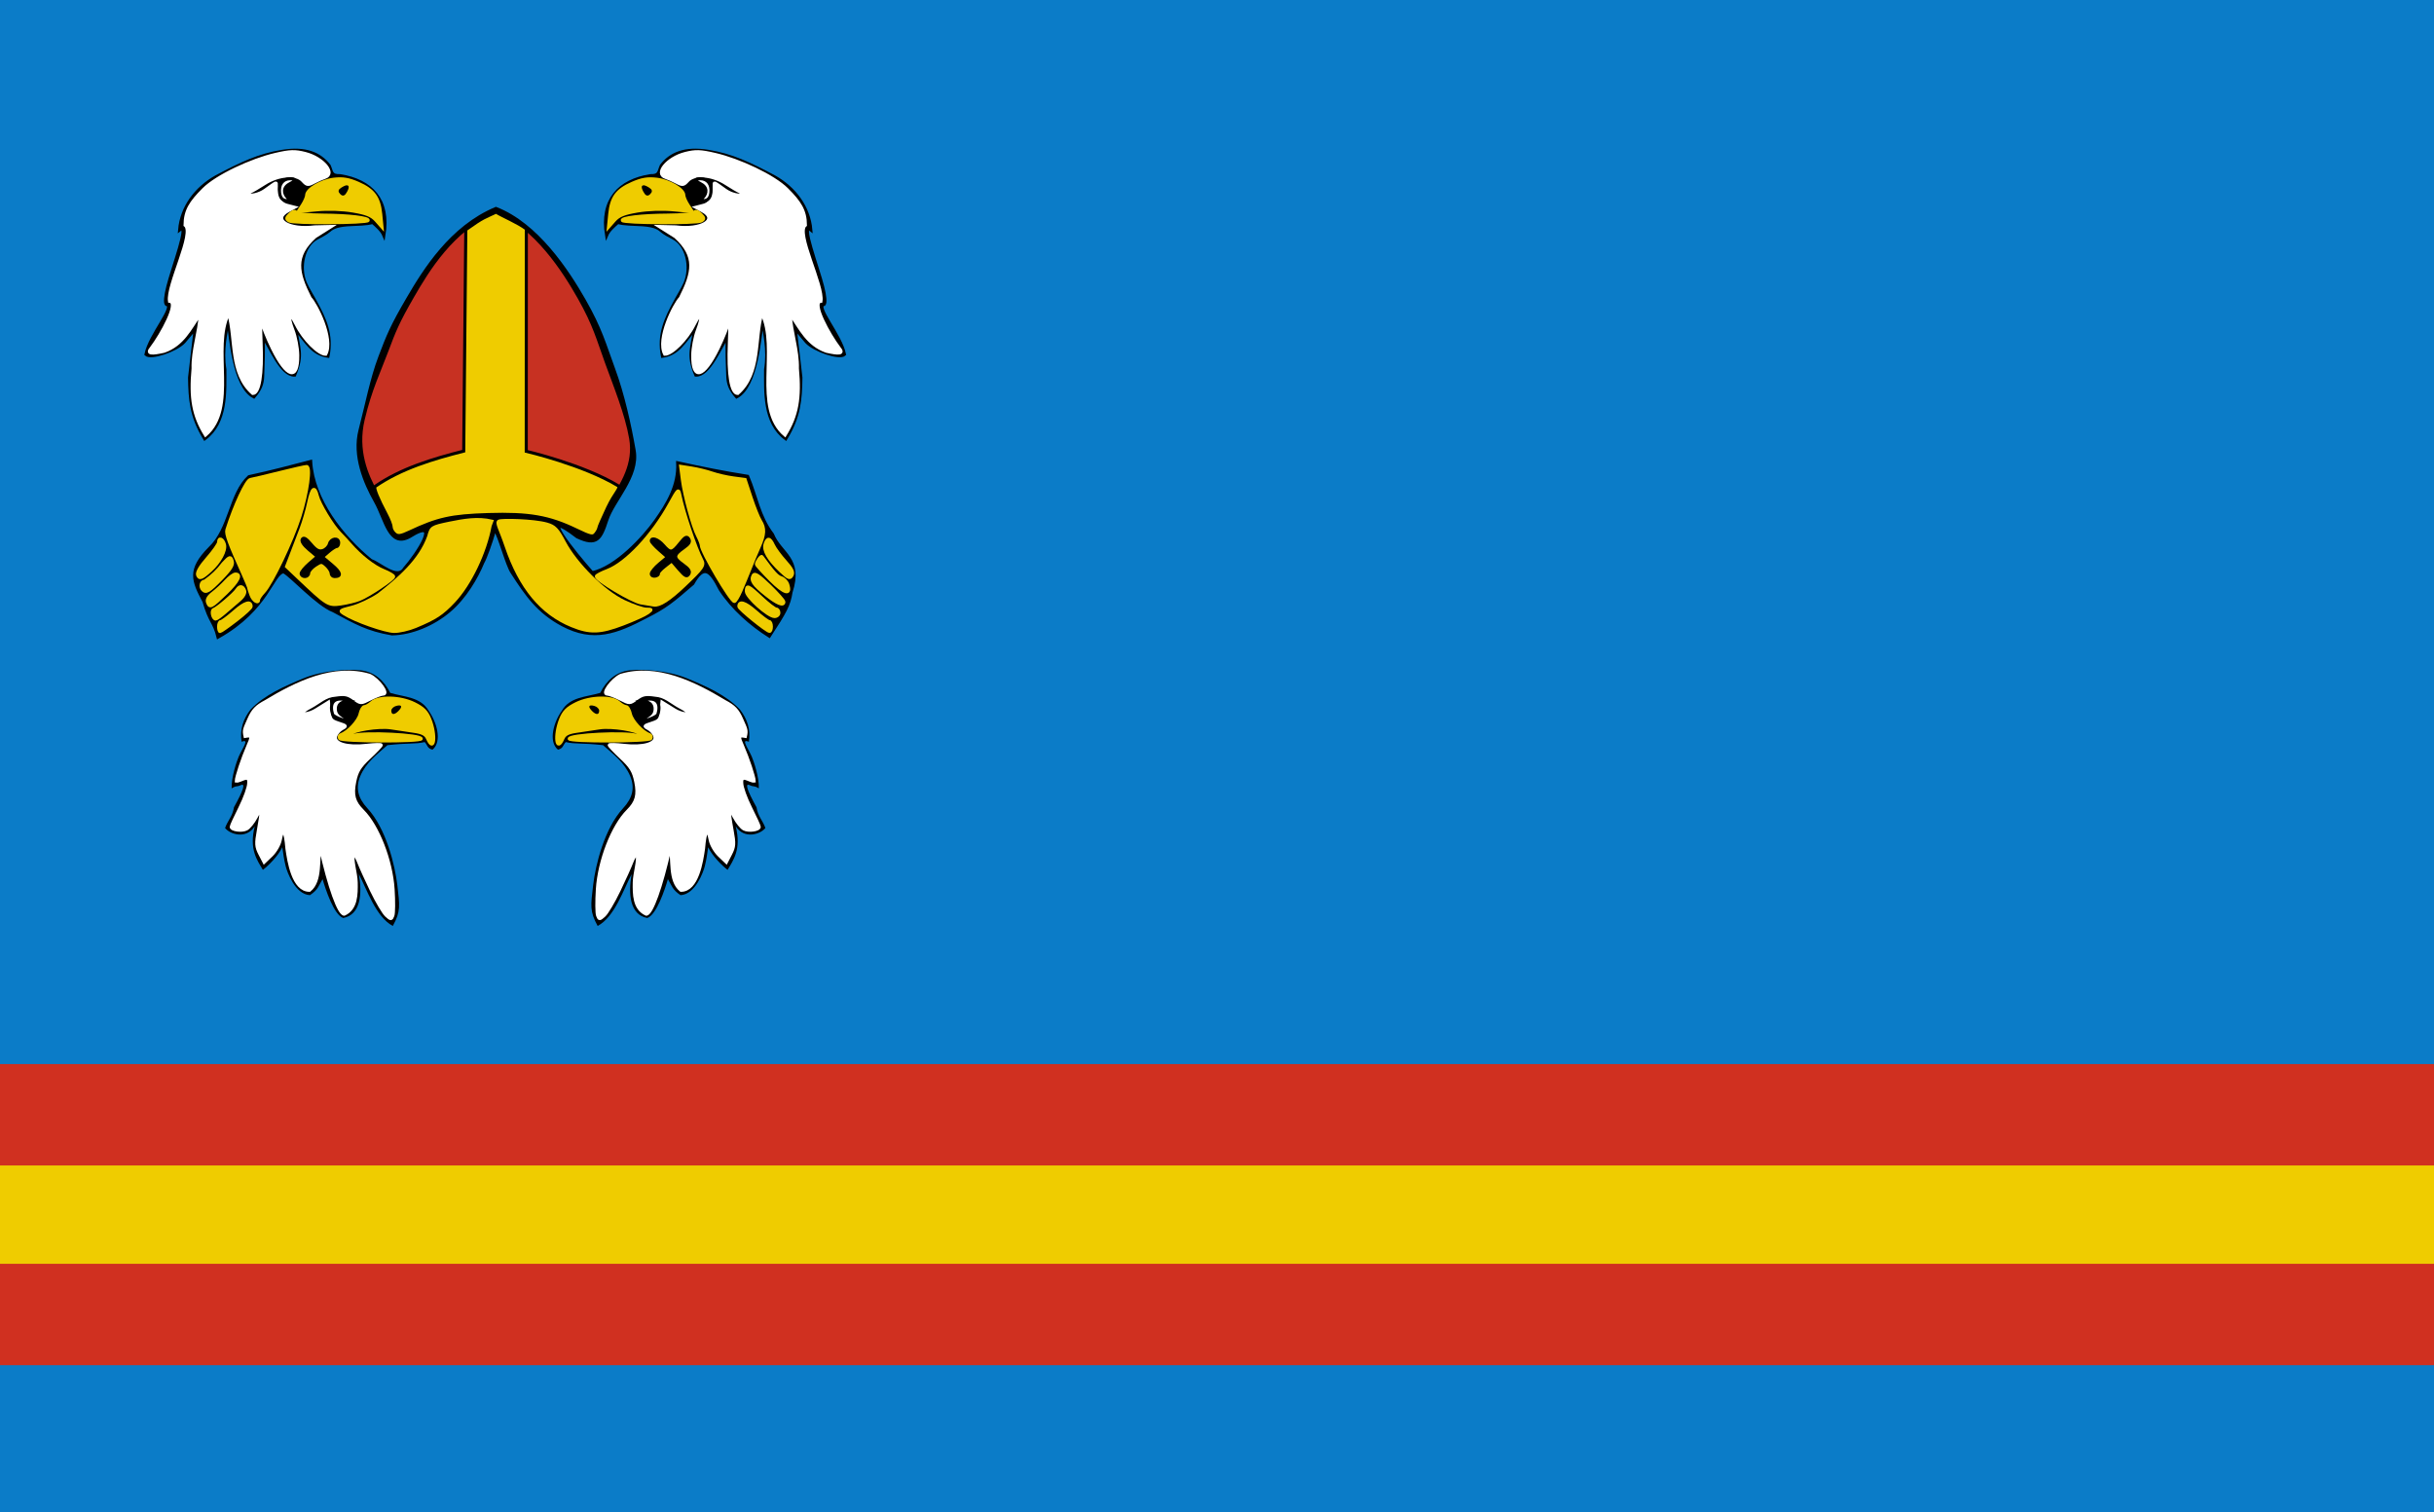
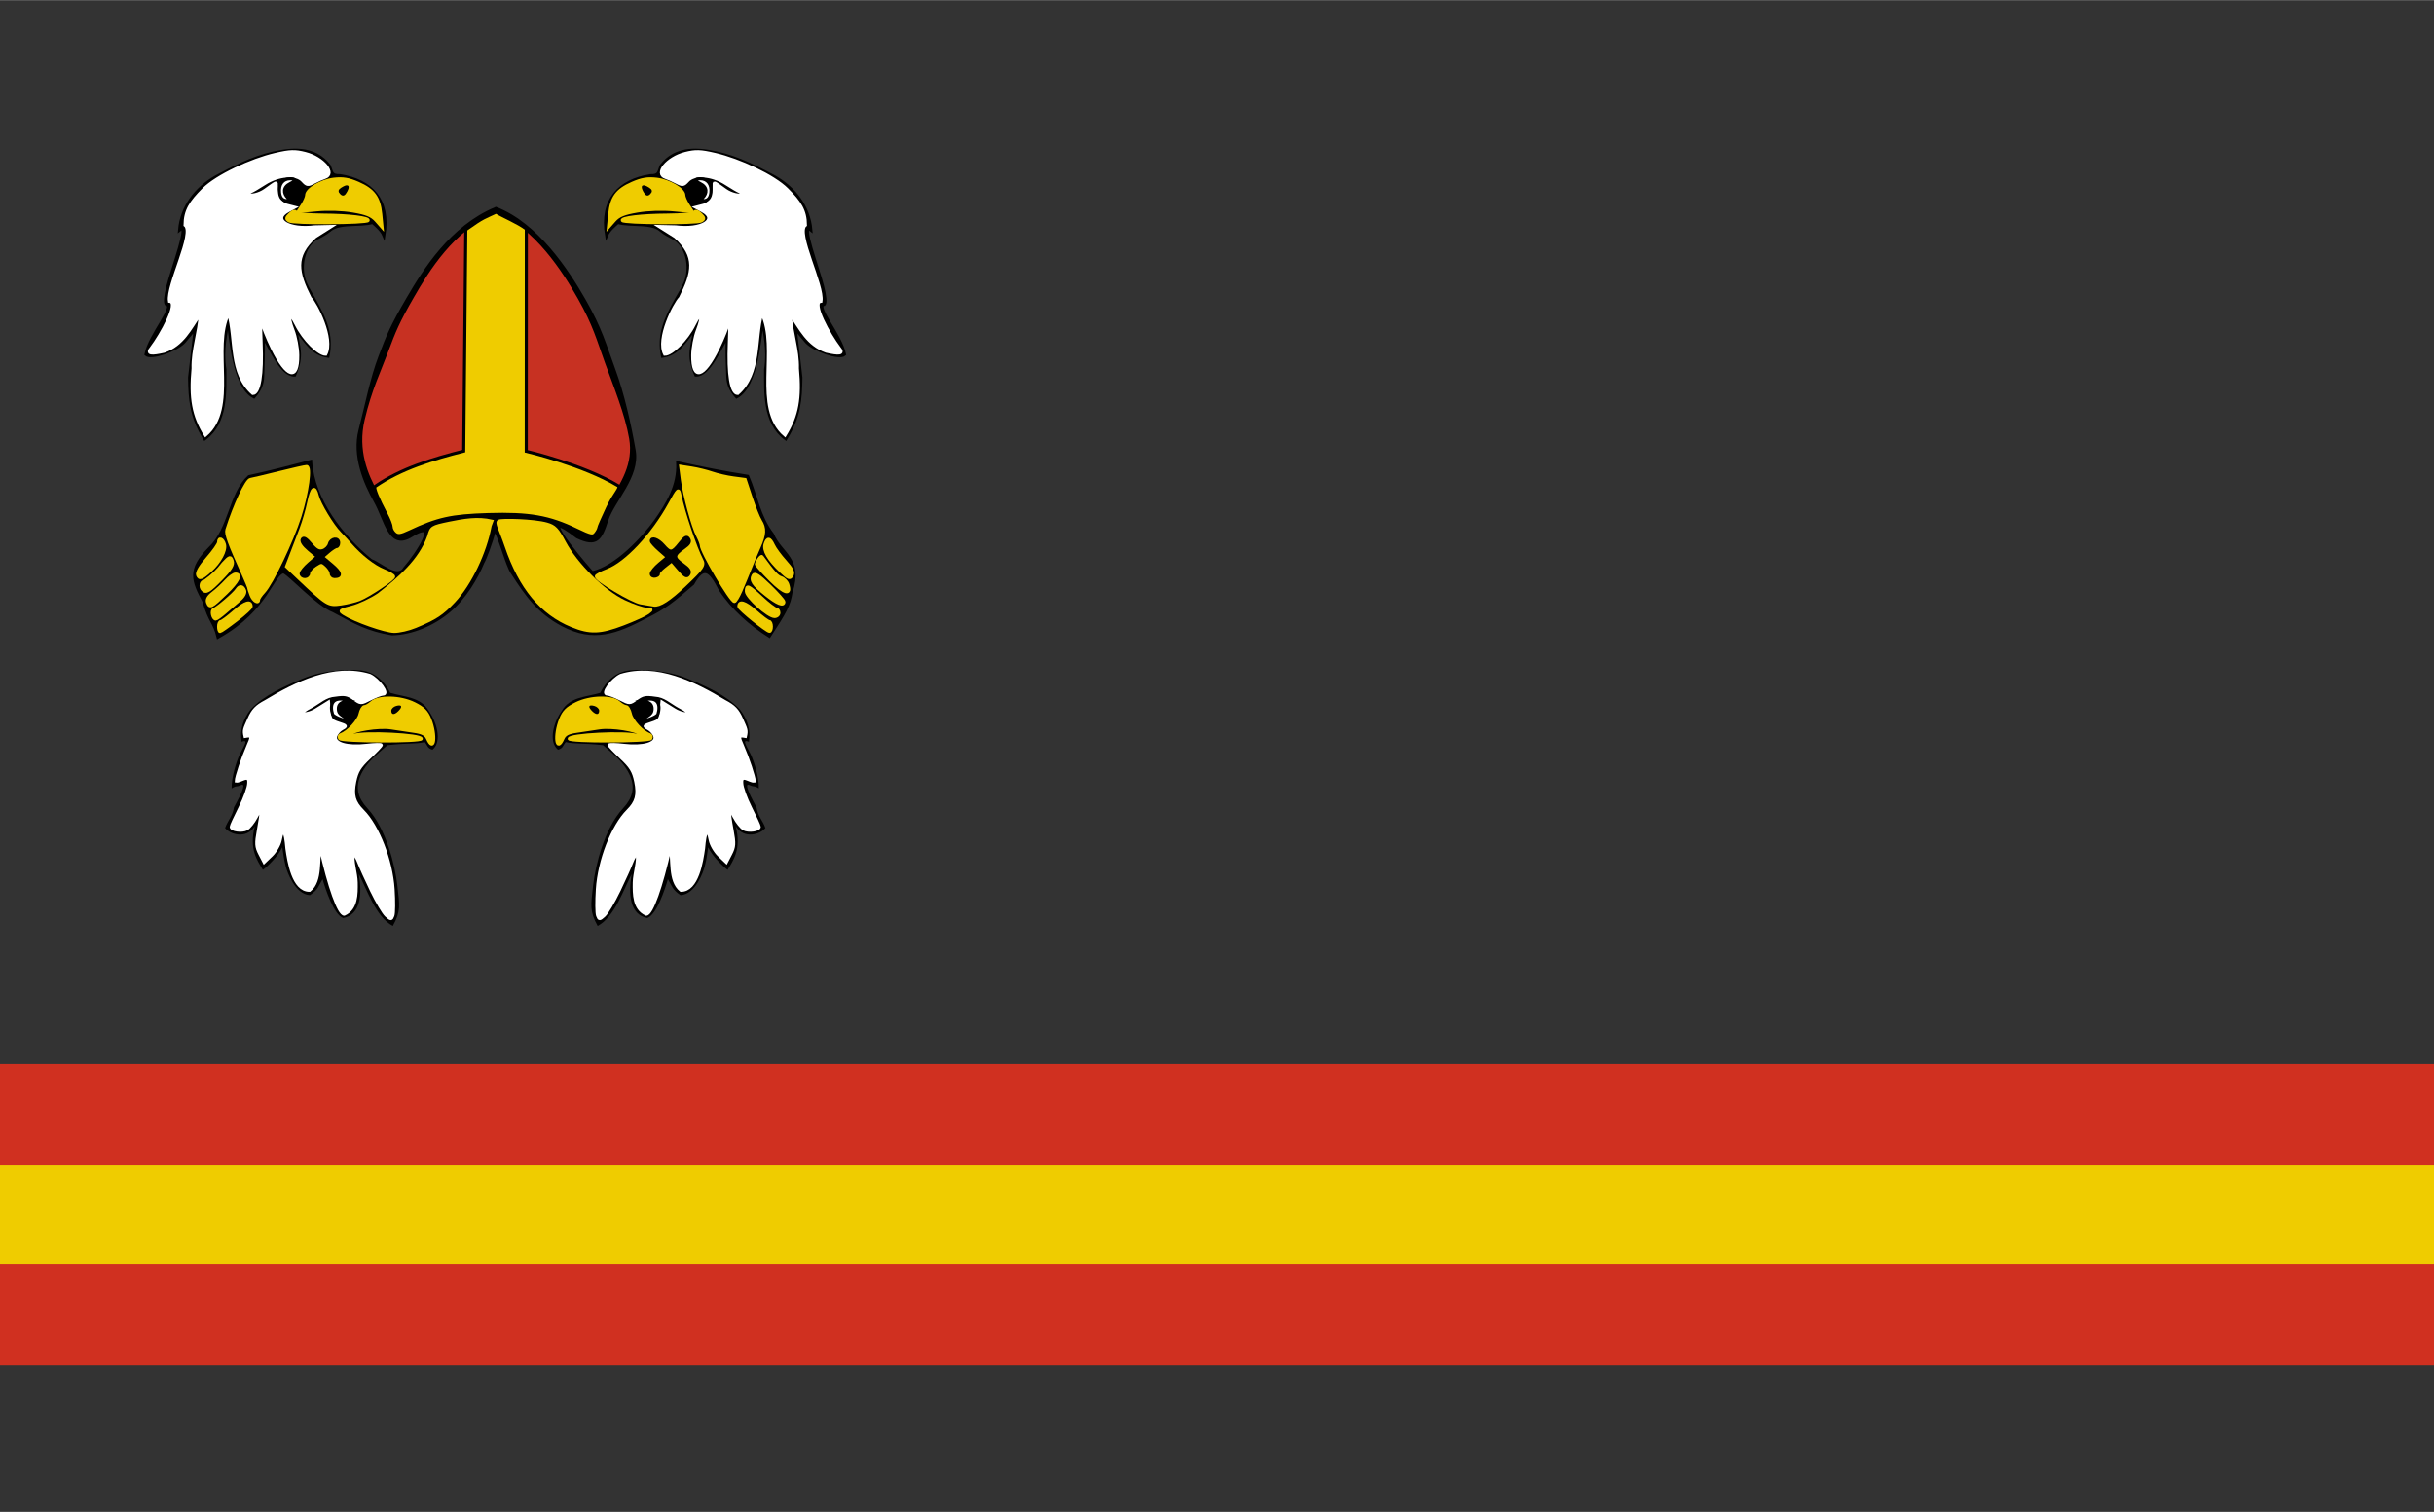
<svg xmlns="http://www.w3.org/2000/svg" width="792" height="492" viewBox="4.001 4 792.16 492" version="1.0" id="svg2">
  <rect x="4.001" y="4" width="792.16" height="492" fill="#333333" stroke="none" />
  <defs id="defs5" />
  <g transform="translate(0.162,213)" id="g2526" style="stroke:#000000;stroke-opacity:0">
-     <rect width="793" height="493" x="3.5" y="-209.5" id="rect2522" style="opacity:1;fill:#0b7cc8;fill-opacity:1;fill-rule:nonzero;stroke:#000000;stroke-width:7;stroke-linecap:round;stroke-linejoin:miter;stroke-miterlimit:4;stroke-dasharray:none;stroke-dashoffset:0;stroke-opacity:0" />
    <rect width="793" height="98" x="3.338" y="137.257" id="rect2524" style="opacity:1;fill:#d03020;fill-opacity:1;fill-rule:nonzero;stroke:#000000;stroke-width:7;stroke-linecap:round;stroke-linejoin:miter;stroke-miterlimit:4;stroke-dasharray:none;stroke-dashoffset:0;stroke-opacity:0" />
  </g>
  <g transform="matrix(0.814,0,0,0.814,317.296,18.45)" id="g3431">
    <g transform="translate(0.155,0)" id="g3387">
      <g id="g2571">
        <path d="M -147.894,336.138 C -146.947,328.047 -143.396,313.441 -135.914,305.344 C -132.034,301.178 -131.156,297.042 -133.075,292.482 C -135.345,287.098 -139.693,283.858 -143.92,280.127 C -152.711,279.133 -154.864,279.813 -158.833,278.884 C -160.107,280.282 -159.804,281.379 -161.952,281.929 C -166.01,278.537 -163.488,270.606 -160.413,266.361 C -157.201,260.792 -150.755,260.914 -145.047,259.216 C -142.619,254.347 -138.792,250.817 -133.277,250.198 C -128.168,249.625 -117.907,250.281 -110.433,253.368 C -102.96,256.456 -94.692,260.061 -89.173,265.901 C -86.287,269.685 -84.842,273.833 -85.617,278.766 C -88.975,277.425 -86.053,281.081 -84.472,284.706 C -83.715,286.441 -81.508,292.815 -81.635,297.404 C -83.792,296.089 -83.371,296.984 -85.314,296.099 C -87.257,295.214 -86.461,297.914 -82.571,304.954 C -82.061,308.505 -79.973,310.417 -79.024,313.247 C -80.96,315.742 -87.471,317.903 -90.887,312.54 C -88.551,321.795 -91.869,326.134 -94.133,329.984 C -96.211,328.396 -100.172,324.532 -101.897,320.932 C -102.447,324.377 -102.429,325.131 -103.244,328.505 C -103.791,330.771 -107.009,339.795 -112.957,340.088 C -116.289,337.829 -116.304,336.476 -118.005,333.691 C -119.167,337.713 -122.51,347.941 -126.25,349.227 C -133.192,347.895 -133.916,339.725 -132.498,331.695 C -135.695,337.618 -139.207,348.757 -146.085,352.401 C -149.319,346.529 -148.841,344.229 -147.894,336.138 z" id="path2564" style="fill:#000000;stroke:#000000;stroke-width:1.229;stroke-opacity:0" />
        <path d="M -137.6,338.316 C -135.449,333.855 -133.137,328.743 -132.461,326.956 C -131.786,325.168 -130.838,323.706 -130.355,323.706 C -129.568,326.05 -131.386,331.389 -131.443,335.015 C -131.512,339.722 -131.548,345.47 -126.655,347.706 C -124.53,347.706 -120.619,336.797 -117.153,321.206 C -115.82,325.227 -117.649,334.268 -112.78,338.143 C -106.212,338.162 -104.47,326.505 -103.755,321.491 C -103.139,314.14 -102.065,312.753 -101.075,318.03 C -100.732,319.859 -99.144,322.608 -97.546,324.139 L -94.64,326.923 L -92.924,323.604 C -91.439,320.733 -91.36,319.458 -92.342,314.13 C -93.902,305.665 -93.713,304.591 -91.424,308.925 C -90.344,310.97 -88.636,313.085 -87.63,313.623 C -85.765,314.622 -81.476,314.035 -81.476,312.782 C -81.476,312.402 -83.05,308.967 -84.973,305.148 C -86.896,301.33 -88.471,296.916 -88.473,295.341 C -88.838,291.29 -85.197,294.728 -83.491,294.479 C -83.509,292.891 -85.988,285.438 -88.161,280.434 C -89.669,276.962 -90.058,276.039 -87.009,276.608 C -86.439,274.046 -86.736,273.819 -88.558,269.664 C -90.112,266.124 -91.588,264.582 -95.263,262.664 C -107.465,255.273 -122.537,247.866 -136.869,252.222 C -140.415,253.904 -144.581,259.706 -142.244,259.706 C -141.504,259.706 -139.179,260.582 -137.077,261.654 C -133.266,263.597 -133.248,263.597 -130.45,261.528 C -128.148,259.826 -126.824,259.576 -123.083,260.137 C -119.113,260.367 -116.629,263.012 -113.311,264.79 C -111.095,265.92 -109.546,267.109 -109.869,267.431 C -110.191,267.754 -112.686,267.675 -115.412,265.98 L -120.368,262.899 L -120.672,266.03 C -120.947,269.805 -121.306,270.312 -124.418,271.318 C -127.656,272.365 -127.737,272.496 -125.793,273.536 C -124.656,274.145 -123.492,275.537 -123.206,276.631 C -122.452,279.514 -127.88,281.087 -135.522,280.2 C -138.797,279.82 -141.476,279.76 -141.476,280.067 C -141.476,280.374 -139.321,282.642 -136.686,285.106 C -132.791,288.749 -131.7,290.541 -130.851,294.687 C -129.75,300.061 -130.515,302.887 -134.018,306.391 C -140.106,312.478 -145.445,326.218 -146.19,337.713 C -146.504,342.558 -146.462,347.3 -146.097,348.25 C -145.472,349.88 -145.323,349.877 -143.472,348.202 C -142.393,347.226 -139.75,342.777 -137.6,338.316 z" id="path2562" style="fill:#ffffff;stroke:#ffffff;stroke-width:1.229" />
        <path d="M -159.963,277.456 C -159.226,275.775 -157.837,275.047 -154.476,274.579 C -152.001,274.235 -147.924,273.623 -145.415,273.219 C -140.501,272.429 -129.953,274.125 -128.868,275.88 C -128.454,276.55 -129.005,276.673 -130.417,276.225 C -134.884,274.807 -157.478,275.931 -157.475,277.571 C -157.474,278.798 -125.595,278.706 -124.835,277.477 C -124.443,276.843 -124.668,276.142 -125.336,275.919 C -128.161,274.977 -132.377,270.434 -132.982,267.679 C -133.341,266.043 -134.126,264.706 -134.727,264.706 C -135.327,264.706 -136.624,263.977 -137.607,263.087 C -140.422,260.54 -149.051,260.75 -154.636,263.501 C -158.233,265.273 -159.658,266.703 -160.886,269.771 C -163.471,276.231 -162.602,283.469 -159.963,277.456 z" id="path2560" style="fill:#efcc00;fill-opacity:1;stroke:#efcc00;stroke-width:1.229;stroke-opacity:1" />
        <path d="M -148.276,266.506 C -150.068,264.714 -149.729,263.827 -147.476,264.416 C -146.376,264.704 -145.476,265.561 -145.476,266.322 C -145.476,268.024 -146.679,268.103 -148.276,266.506 z" id="path2558" style="fill:#000000;fill-opacity:1;stroke:#000000;stroke-width:1.229;stroke-opacity:0" />
        <path d="M -121.992,267.754 C -120.912,264.351 -121.417,259.991 -128.801,262.328 C -127.042,262.737 -124.27,262.786 -124.31,265.614 C -124.349,268.442 -126.726,267.903 -128.127,270.639 C -125.837,270.065 -122.3,268.726 -121.992,267.754 z" id="path2556" style="fill:#ffffff;stroke:#000000;stroke-width:1.229" />
      </g>
      <g transform="matrix(-1,0,0,1,-374.065,0)" id="g3375">
        <path d="M -147.894,336.138 C -146.947,328.047 -143.396,313.441 -135.914,305.344 C -132.034,301.178 -131.156,297.042 -133.075,292.482 C -135.345,287.098 -139.693,283.858 -143.92,280.127 C -152.711,279.133 -154.864,279.813 -158.833,278.884 C -160.107,280.282 -159.804,281.379 -161.952,281.929 C -166.01,278.537 -163.488,270.606 -160.413,266.361 C -157.201,260.792 -150.755,260.914 -145.047,259.216 C -142.619,254.347 -138.792,250.817 -133.277,250.198 C -128.168,249.625 -117.907,250.281 -110.433,253.368 C -102.96,256.456 -94.692,260.061 -89.173,265.901 C -86.287,269.685 -84.842,273.833 -85.617,278.766 C -88.975,277.425 -86.053,281.081 -84.472,284.706 C -83.715,286.441 -81.508,292.815 -81.635,297.404 C -83.792,296.089 -83.371,296.984 -85.314,296.099 C -87.257,295.214 -86.461,297.914 -82.571,304.954 C -82.061,308.505 -79.973,310.417 -79.024,313.247 C -80.96,315.742 -87.471,317.903 -90.887,312.54 C -88.551,321.795 -91.869,326.134 -94.133,329.984 C -96.211,328.396 -100.172,324.532 -101.897,320.932 C -102.447,324.377 -102.429,325.131 -103.244,328.505 C -103.791,330.771 -107.009,339.795 -112.957,340.088 C -116.289,337.829 -116.304,336.476 -118.005,333.691 C -119.167,337.713 -122.51,347.941 -126.25,349.227 C -133.192,347.895 -133.916,339.725 -132.498,331.695 C -135.695,337.618 -139.207,348.757 -146.085,352.401 C -149.319,346.529 -148.841,344.229 -147.894,336.138 z" id="path3377" style="fill:#000000;stroke:#000000;stroke-width:1.229;stroke-opacity:0" />
        <path d="M -137.6,338.316 C -135.449,333.855 -133.137,328.743 -132.461,326.956 C -131.786,325.168 -130.838,323.706 -130.355,323.706 C -129.568,326.05 -131.386,331.389 -131.443,335.015 C -131.512,339.722 -131.548,345.47 -126.655,347.706 C -124.53,347.706 -120.619,336.797 -117.153,321.206 C -115.82,325.227 -117.649,334.268 -112.78,338.143 C -106.212,338.162 -104.47,326.505 -103.755,321.491 C -103.139,314.14 -102.065,312.753 -101.075,318.03 C -100.732,319.859 -99.144,322.608 -97.546,324.139 L -94.64,326.923 L -92.924,323.604 C -91.439,320.733 -91.36,319.458 -92.342,314.13 C -93.902,305.665 -93.713,304.591 -91.424,308.925 C -90.344,310.97 -88.636,313.085 -87.63,313.623 C -85.765,314.622 -81.476,314.035 -81.476,312.782 C -81.476,312.402 -83.05,308.967 -84.973,305.148 C -86.896,301.33 -88.471,296.916 -88.473,295.341 C -88.838,291.29 -85.197,294.728 -83.491,294.479 C -83.509,292.891 -85.988,285.438 -88.161,280.434 C -89.669,276.962 -90.058,276.039 -87.009,276.608 C -86.439,274.046 -86.736,273.819 -88.558,269.664 C -90.112,266.124 -91.588,264.582 -95.263,262.664 C -107.465,255.273 -122.537,247.866 -136.869,252.222 C -140.415,253.904 -144.581,259.706 -142.244,259.706 C -141.504,259.706 -139.179,260.582 -137.077,261.654 C -133.266,263.597 -133.248,263.597 -130.45,261.528 C -128.148,259.826 -126.824,259.576 -123.083,260.137 C -119.113,260.367 -116.629,263.012 -113.311,264.79 C -111.095,265.92 -109.546,267.109 -109.869,267.431 C -110.191,267.754 -112.686,267.675 -115.412,265.98 L -120.368,262.899 L -120.672,266.03 C -120.947,269.805 -121.306,270.312 -124.418,271.318 C -127.656,272.365 -127.737,272.496 -125.793,273.536 C -124.656,274.145 -123.492,275.537 -123.206,276.631 C -122.452,279.514 -127.88,281.087 -135.522,280.2 C -138.797,279.82 -141.476,279.76 -141.476,280.067 C -141.476,280.374 -139.321,282.642 -136.686,285.106 C -132.791,288.749 -131.7,290.541 -130.851,294.687 C -129.75,300.061 -130.515,302.887 -134.018,306.391 C -140.106,312.478 -145.445,326.218 -146.19,337.713 C -146.504,342.558 -146.462,347.3 -146.097,348.25 C -145.472,349.88 -145.323,349.877 -143.472,348.202 C -142.393,347.226 -139.75,342.777 -137.6,338.316 z" id="path3379" style="fill:#ffffff;stroke:#ffffff;stroke-width:1.229" />
        <path d="M -159.963,277.456 C -159.226,275.775 -157.837,275.047 -154.476,274.579 C -152.001,274.235 -147.924,273.623 -145.415,273.219 C -140.501,272.429 -129.953,274.125 -128.868,275.88 C -128.454,276.55 -129.005,276.673 -130.417,276.225 C -134.884,274.807 -157.478,275.931 -157.475,277.571 C -157.474,278.798 -125.595,278.706 -124.835,277.477 C -124.443,276.843 -124.668,276.142 -125.336,275.919 C -128.161,274.977 -132.377,270.434 -132.982,267.679 C -133.341,266.043 -134.126,264.706 -134.727,264.706 C -135.327,264.706 -136.624,263.977 -137.607,263.087 C -140.422,260.54 -149.051,260.75 -154.636,263.501 C -158.233,265.273 -159.658,266.703 -160.886,269.771 C -163.471,276.231 -162.602,283.469 -159.963,277.456 z" id="path3381" style="fill:#efcc00;fill-opacity:1;stroke:#efcc00;stroke-width:1.229;stroke-opacity:1" />
        <path d="M -148.276,266.506 C -150.068,264.714 -149.729,263.827 -147.476,264.416 C -146.376,264.704 -145.476,265.561 -145.476,266.322 C -145.476,268.024 -146.679,268.103 -148.276,266.506 z" id="path3383" style="fill:#000000;fill-opacity:1;stroke:#000000;stroke-width:1.229;stroke-opacity:0" />
        <path d="M -121.992,267.754 C -120.912,264.351 -121.417,259.991 -128.801,262.328 C -127.042,262.737 -124.27,262.786 -124.31,265.614 C -124.349,268.442 -126.726,267.903 -128.127,270.639 C -125.837,270.065 -122.3,268.726 -121.992,267.754 z" id="path3385" style="fill:#ffffff;stroke:#000000;stroke-width:1.229" />
      </g>
    </g>
    <path d="M -160.002,231.981 C -169.607,226.848 -174.284,220.166 -180.092,211.146 C -182.201,208.194 -185.203,196.139 -187.081,193.846 C -188.614,199.338 -190.921,205.541 -191.829,207.039 C -194.372,213.184 -198.973,221.11 -205.36,226.486 C -211.614,231.75 -220.108,235.447 -228.142,235.626 C -238.039,233.923 -242.63,231.181 -251.533,226.407 C -258.058,223.894 -268.358,212.37 -271.479,210.794 C -276.022,211.304 -277.619,225.661 -297.705,236.915 C -299.203,230.739 -300.987,230.907 -303.315,222.667 C -307.715,214.349 -309.641,210.093 -301.014,201.376 C -292.789,193.652 -292.863,179.684 -285.329,172.771 C -276.635,170.925 -268.362,168.7 -260.681,166.706 C -259.766,182.094 -248.052,196.935 -236.516,206.321 C -232.974,207.448 -226.026,214.32 -223.13,209.474 C -218.118,203.819 -208.033,188.494 -221.114,196.732 C -229.216,201.202 -230.629,189.997 -234.811,182.597 C -238.994,175.197 -243.575,164.409 -240.916,154.171 C -238.257,143.933 -236.304,133.627 -233.012,124.956 C -229.72,116.284 -228.277,112.65 -221.728,101.45 C -215.179,90.25 -204.551,73.035 -186.599,65.537 C -170.145,71.93 -157.992,90.559 -151.344,102.172 C -144.697,113.784 -143.209,119.787 -139.521,129.807 C -135.834,139.828 -133.136,151.917 -131.335,162.293 C -129.535,172.668 -139.701,182.219 -142.232,189.983 C -144.763,197.746 -146.28,200.522 -154.105,196.829 C -170.609,184.11 -155.269,203.153 -148.105,211.184 C -138.514,209.087 -127.526,197.161 -122.739,190.407 C -118.029,183.763 -113.456,176.327 -113.917,167.234 C -104.15,169.392 -95.79,171.083 -85.947,172.632 C -82.555,180.636 -81.507,188.706 -76.049,195.835 C -72.83,203.736 -64.221,205.399 -68.615,218.949 C -69.431,224.093 -70.908,226.767 -77.289,236.533 C -84.663,231.845 -91.925,225.508 -96.939,217.844 C -101.031,209.737 -103.596,207.964 -107.883,215.521 C -116.111,222.639 -118.817,224.897 -126.668,228.83 C -138.391,234.986 -147.545,238.62 -160.002,231.981 z" id="path2530" style="fill:#000000;stroke:#000000;stroke-width:1.229" />
    <path d="M -218.222,189.646 C -225.636,193.795 -229.488,185.528 -233.316,178.66 C -237.144,171.792 -241.336,162.207 -238.476,150.145 C -235.638,138.173 -232.123,131.078 -229.11,123.031 C -226.098,114.983 -224.777,111.61 -218.784,101.215 C -212.791,90.82 -203.064,74.843 -186.636,67.885 C -171.578,73.818 -160.457,91.108 -154.373,101.885 C -148.29,112.663 -146.928,118.233 -143.554,127.533 C -140.179,136.833 -135.577,148.054 -133.93,157.683 C -132.282,167.312 -136.893,174.897 -142.622,183.382 C -148.221,191.675 -149.739,193.163 -156.9,189.736 C -164.042,189.633 -162.906,187.039 -187.077,186.967" id="path3351" style="fill:#c73122;fill-opacity:1;stroke:#c73122;stroke-width:1.229;stroke-opacity:1" />
    <path d="M -290.4,230.147 C -287.142,227.64 -284.476,225.192 -284.476,224.706 C -284.476,222.252 -286.977,222.977 -291.134,226.636 C -293.677,228.874 -296.144,230.706 -296.617,230.706 C -297.09,230.706 -297.476,231.606 -297.476,232.706 C -297.476,233.806 -297.217,234.706 -296.9,234.706 C -296.583,234.706 -293.658,232.654 -290.4,230.147 z" id="path2528" style="fill:#efcc00;fill-opacity:1;stroke:#efcc00;stroke-width:1.229;stroke-opacity:1" />
    <path d="M -218.809,232.699 C -210.766,229.36 -208.177,227.664 -203.415,222.614 C -196.97,215.779 -190.854,203.02 -188.919,192.375 L -188.224,190.545 C -193.858,189.218 -199.479,190.207 -205.214,191.374 C -212.331,192.875 -212.469,192.964 -213.471,196.687 C -216.945,206.47 -225.569,213.676 -233.476,219.933 C -236.501,221.978 -241.318,224.242 -244.18,224.966 C -249.164,226.226 -249.291,226.341 -247.18,227.67 C -242.848,230.399 -230.911,234.59 -227.309,234.647 C -225.292,234.679 -221.467,233.803 -218.809,232.699 z" id="path2526" style="fill:#efcc00;fill-opacity:1;stroke:#efcc00;stroke-width:1.229;stroke-opacity:1" />
    <path d="M -135.711,231.675 C -131.346,230.008 -126.92,227.998 -125.876,227.207 C -124.06,225.833 -124.087,225.768 -126.476,225.737 C -127.851,225.719 -131.872,224.334 -135.411,222.66 C -143.46,218.852 -154.607,207.792 -159.266,198.992 C -162.056,193.721 -163.118,192.618 -166.266,191.727 C -171.523,190.239 -184.442,189.948 -185.452,190.572 C -186.513,191.228 -184.912,193.492 -182.474,200.65 C -176.86,217.134 -168.361,227.411 -156.251,232.362 C -148.984,235.333 -144.936,235.198 -135.711,231.675 z" id="path2524" style="fill:#efcc00;fill-opacity:1;stroke:#efcc00;stroke-width:1.229;stroke-opacity:1" />
    <path d="M -76.476,232.706 C -76.476,231.606 -76.863,230.706 -77.335,230.706 C -77.808,230.706 -80.275,228.874 -82.818,226.636 C -86.967,222.984 -89.476,222.252 -89.476,224.694 C -89.476,225.609 -78.519,234.494 -77.226,234.628 C -76.814,234.671 -76.476,233.806 -76.476,232.706 z" id="path2522" style="fill:#efcc00;fill-opacity:1;stroke:#efcc00;stroke-width:1.229;stroke-opacity:1" />
    <path d="M -294.976,227.103 C -293.326,225.673 -290.741,223.454 -289.231,222.173 C -287.508,220.71 -286.71,219.259 -287.088,218.274 C -287.813,216.384 -289.088,216.254 -290.176,217.957 C -291.241,219.624 -297.979,225.373 -299.437,225.859 C -300.589,226.243 -299.853,229.707 -298.619,229.704 C -298.266,229.704 -296.626,228.533 -294.976,227.103 z" id="path2520" style="fill:#efcc00;fill-opacity:1;stroke:#efcc00;stroke-width:1.229;stroke-opacity:1" />
    <path d="M -73.476,227.206 C -73.476,226.381 -73.945,225.706 -74.519,225.706 C -75.093,225.706 -77.727,223.681 -80.373,221.206 C -85.753,216.173 -86.476,215.868 -86.476,218.628 C -86.476,220.891 -77.764,228.69 -75.226,228.699 C -74.264,228.703 -73.476,228.031 -73.476,227.206 z" id="path2518" style="fill:#efcc00;fill-opacity:1;stroke:#efcc00;stroke-width:1.229;stroke-opacity:1" />
    <path d="M -294.524,219.359 C -289.609,214.639 -288.164,211.706 -290.754,211.706 C -291.456,211.706 -293.159,212.943 -294.538,214.456 C -295.918,215.968 -298.28,218.149 -299.788,219.303 C -301.656,220.731 -302.323,221.941 -301.88,223.095 C -301.019,225.338 -300.449,225.049 -294.524,219.359 z" id="path2516" style="fill:#efcc00;fill-opacity:1;stroke:#efcc00;stroke-width:1.229;stroke-opacity:1" />
    <path d="M -241.125,221.837 C -237.311,220.287 -227.476,213.715 -227.476,212.717 C -227.476,212.28 -229.29,211.197 -231.508,210.31 C -235.455,208.73 -240.742,204.585 -244.894,199.814 C -246.039,198.498 -247.911,196.473 -249.054,195.314 C -252.021,192.304 -257.215,183.692 -258.014,180.456 C -259.052,176.252 -260.219,177.152 -261.456,183.109 C -262.073,186.08 -263.455,190.805 -264.527,193.609 C -265.599,196.412 -267.339,200.96 -268.394,203.716 L -270.312,208.727 L -265.644,213.149 C -254.03,224.153 -253.666,224.378 -248.605,223.656 C -246.059,223.293 -242.693,222.474 -241.125,221.837 z" id="path2514" style="fill:#efcc00;fill-opacity:1;stroke:#efcc00;stroke-width:1.229;stroke-opacity:1" />
    <path d="M -264.476,211.528 C -264.476,210.881 -263.014,209.089 -261.226,207.547 L -257.976,204.742 L -261.379,201.875 C -263.518,200.072 -264.498,198.551 -264.019,197.776 C -263.483,196.907 -262.465,197.492 -260.574,199.757 C -258.533,202.203 -257.388,202.813 -255.791,202.306 C -254.637,201.939 -253.461,200.754 -253.178,199.673 C -252.579,197.382 -249.476,196.99 -249.476,199.206 C -249.476,200.031 -249.857,200.706 -250.323,200.706 C -250.789,200.706 -252.252,201.647 -253.573,202.799 L -255.976,204.892 L -252.181,208.087 C -248.569,211.127 -248.215,212.706 -251.143,212.706 C -251.876,212.706 -252.476,212.1 -252.476,211.361 C -252.476,210.621 -253.338,209.236 -254.392,208.282 C -256.195,206.65 -256.458,206.648 -258.892,208.242 C -260.313,209.174 -261.476,210.559 -261.476,211.321 C -261.476,212.082 -262.151,212.706 -262.976,212.706 C -263.801,212.706 -264.476,212.176 -264.476,211.528 z" id="path2512" style="fill:#000000;fill-opacity:1;stroke:#000000;stroke-width:1.229" />
    <path d="M -111.331,216.306 C -103.839,209.19 -103.175,208.214 -104.333,206.034 C -106.793,201.405 -111.662,186.955 -113.013,180.274 C -113.59,177.417 -113.695,177.505 -117.15,183.774 C -123.983,196.17 -134.532,207.416 -142.004,210.269 C -144.464,211.209 -146.476,212.273 -146.476,212.635 C -146.476,214.117 -132.099,222.679 -128.673,223.237 C -126.64,223.568 -124.301,223.956 -123.476,224.099 C -121.219,224.491 -117.298,221.975 -111.331,216.306 z" id="path2510" style="fill:#efcc00;fill-opacity:1;stroke:#efcc00;stroke-width:1.229;stroke-opacity:1" />
    <path d="M -124.476,211.602 C -124.476,210.914 -123.019,209.135 -121.238,207.648 L -117.999,204.944 L -121.238,202.102 C -123.019,200.539 -124.476,198.91 -124.476,198.483 C -124.476,196.838 -121.74,197.817 -119.663,200.206 C -116.849,203.442 -116.142,203.362 -113.042,199.456 C -110.944,196.812 -110.29,196.478 -109.531,197.666 C -108.84,198.747 -109.355,199.657 -111.51,201.166 C -115.683,204.088 -115.757,205.186 -111.963,207.886 C -109.457,209.669 -108.832,210.655 -109.519,211.744 C -110.269,212.932 -110.988,212.571 -113.364,209.809 L -116.287,206.412 L -119.132,208.649 C -120.696,209.88 -121.84,211.184 -121.673,211.546 C -121.507,211.909 -122.069,212.351 -122.923,212.529 C -123.777,212.707 -124.476,212.29 -124.476,211.602 z" id="path2508" style="fill:#000000;fill-opacity:1;stroke:#000000;stroke-width:1.229" />
    <path d="M -71.476,222.812 C -71.476,222.321 -74.058,219.417 -77.214,216.361 C -81.478,212.23 -83.147,211.154 -83.715,212.168 C -84.865,214.223 -83.823,215.832 -78.67,219.956 C -74.124,223.594 -71.476,224.645 -71.476,222.812 z" id="path2506" style="fill:#efcc00;fill-opacity:1;stroke:#efcc00;stroke-width:1.229;stroke-opacity:1" />
    <path d="M -281.476,221.894 C -281.476,221.448 -280.527,220.063 -279.366,218.818 C -276.212,215.433 -268.07,198.369 -264.997,188.706 C -261.958,179.149 -260.548,168.706 -262.297,168.706 C -262.902,168.706 -267.802,169.808 -273.186,171.155 C -278.571,172.502 -283.798,173.74 -284.801,173.905 C -286.389,174.166 -291.06,184.186 -294.161,193.984 C -294.669,195.588 -293.272,199.395 -287.388,212.445 C -286.336,214.776 -285.476,216.884 -285.476,217.13 C -285.476,217.375 -285.037,218.73 -284.501,220.141 C -283.598,222.517 -281.476,223.746 -281.476,221.894 z" id="path2504" style="fill:#efcc00;fill-opacity:1;stroke:#efcc00;stroke-width:1.229;stroke-opacity:1" />
    <path d="M -88.678,218.456 C -87.662,216.118 -86.032,212.181 -85.057,209.706 C -84.082,207.231 -82.428,203.281 -81.38,200.929 C -79.115,195.842 -78.996,193.401 -80.866,190.42 C -81.63,189.202 -83.318,184.987 -84.616,181.052 L -86.976,173.899 L -91.681,173.274 C -94.269,172.93 -98.094,172.054 -100.181,171.328 C -102.268,170.602 -105.949,169.7 -108.359,169.323 L -112.743,168.639 L -112.066,173.923 C -111.235,180.413 -107.897,192.672 -105.938,196.426 C -105.141,197.955 -104.486,199.661 -104.482,200.218 C -104.467,202.72 -92.724,222.668 -91.251,222.693 C -90.852,222.7 -89.695,220.793 -88.678,218.456 z" id="path2502" style="fill:#efcc00;fill-opacity:1;stroke:#efcc00;stroke-width:1.229;stroke-opacity:1" />
    <path d="M -69.928,215.857 C -70.286,214.73 -71.456,213.53 -72.528,213.189 C -74.161,212.671 -75.524,211.177 -80.24,204.735 C -80.602,204.24 -82.434,206.772 -82.461,207.803 C -82.469,208.132 -79.922,210.956 -76.8,214.077 C -71.244,219.634 -68.504,220.343 -69.928,215.857 z" id="path2500" style="fill:#efcc00;fill-opacity:1;stroke:#efcc00;stroke-width:1.229;stroke-opacity:1" />
    <path d="M -296.376,213.603 C -292.615,209.742 -291.561,208.012 -292.044,206.493 C -292.639,204.617 -292.986,204.525 -295.692,207.487 C -297.873,210.406 -300.015,212.378 -303.014,214.536 C -304.536,214.536 -305.027,216.821 -303.81,218.039 C -302.492,219.357 -301.271,218.628 -296.376,213.603 z" id="path2498" style="fill:#efcc00;fill-opacity:1;stroke:#efcc00;stroke-width:1.229;stroke-opacity:1" />
    <path d="M -300.704,210.275 C -296.96,206.867 -294.508,202.3 -295.134,199.905 C -295.75,197.552 -297.476,196.865 -297.476,198.973 C -297.476,199.67 -299.502,202.556 -301.978,205.386 C -304.867,208.688 -306.262,211.099 -305.873,212.113 C -305.216,213.826 -304.212,213.469 -300.704,210.275 z" id="path2496" style="fill:#efcc00;fill-opacity:1;stroke:#efcc00;stroke-width:1.229;stroke-opacity:1" />
    <path d="M -70.947,206.606 C -72.939,204.402 -75.07,201.497 -75.683,200.152 C -77.042,197.168 -78.129,197.037 -78.992,199.755 C -79.772,202.213 -77.621,205.906 -72.702,210.549 C -69.62,213.459 -69.041,213.68 -68.243,212.254 C -67.551,211.017 -68.216,209.629 -70.947,206.606 z" id="path2494" style="fill:#efcc00;fill-opacity:1;stroke:#efcc00;stroke-width:1.229;stroke-opacity:1" />
    <path d="M -145.508,193.427 C -145.49,192.999 -143.877,189.279 -141.922,185.16 C -139.022,179.047 -136.635,177.474 -137.671,176.438 C -151.748,167.906 -174.476,162.629 -174.476,162.629 L -174.446,73.685 C -178.004,71.05 -183.615,68.78 -186.545,66.999 C -191.101,69.195 -191.347,68.78 -198.645,74 L -199.476,162.547 C -211.701,165.651 -224.537,169.465 -234.986,176.721 C -235.46,177.489 -233.824,181.512 -230.436,187.904 C -229.358,189.938 -228.476,192.245 -228.476,193.031 C -228.476,193.817 -227.805,195.017 -226.986,195.698 C -225.782,196.697 -224.651,196.538 -221.104,194.871 C -209.808,189.561 -204.448,188.375 -189.705,187.921 C -173.359,187.418 -165.397,188.809 -154.476,194.073 C -148.796,196.81 -147.822,197.016 -146.758,195.706 C -146.088,194.881 -145.525,193.855 -145.508,193.427 z" id="path2492" style="fill:#efcc00;fill-opacity:1;stroke:#000000;stroke-width:1.229;stroke-opacity:1" />
    <g transform="translate(1.8966072e-3,0)" id="g3415">
      <g transform="matrix(-1,0,0,1,-373.759,-0.193)" id="g3401">
        <path d="M -78.777,130.059 C -77.478,122.444 -79.289,114.636 -80.101,110.967 C -81.117,116.595 -82.204,136.791 -90.38,141.072 C -93.021,138.038 -93.773,135.819 -93.898,132.753 C -94.441,119.472 -94.054,119.383 -94.107,117.195 C -96.926,121.042 -101.288,132.537 -106.673,132.349 C -110.235,124.108 -107.881,121.093 -107.26,114.234 C -111.412,119.108 -113.698,123.902 -120.012,124.821 C -121.719,116.208 -118.753,109.842 -114.811,102.706 C -114.131,101.331 -112.024,98.04 -110.999,95.672 C -108.221,89.247 -110.199,80.3 -115.709,77.526 C -116.898,76.927 -119.397,75.591 -120.539,74.558 C -122.077,73.166 -124.385,72.348 -129.435,72.166 C -136.398,71.91 -136.789,71.567 -137.843,71.319 C -139.423,72.651 -141.532,74.493 -142.365,76.495 C -144.717,62.219 -137.241,54.591 -124.826,52.622 C -121.165,52.72 -121.585,51.106 -120.487,48.624 C -116.813,43.859 -111.131,41.369 -101.768,42.874 C -92.383,44.382 -85.203,47.79 -75.293,53.058 C -67.2,57.607 -61.462,65.256 -60.689,74.29 C -65.046,70.75 -57.784,89.643 -55.996,96.935 C -55.029,100.71 -54.797,103.388 -55.377,104.087 C -59.37,104.608 -48.779,116.274 -47.236,124.074 C -49.095,125.934 -59.278,122.482 -62.416,119.124 L -66.941,113.769 L -64.671,133.328 C -64.809,141.986 -65.217,148.832 -70.716,157.81 C -79.556,151.29 -78.768,138.854 -78.777,130.059 z" id="path3403" style="fill:#000000;fill-opacity:1;stroke:#000000;stroke-width:1.229" />
        <path d="M -71.026,156.358 C -66.169,148.475 -64.984,141.52 -66.071,129.706 C -65.866,122.337 -68.621,115.143 -68.945,107.859 C -64.835,113.904 -61.927,120.204 -54.504,122.811 C -49.554,123.923 -47.277,123.963 -49.391,121.488 C -53.361,116.285 -60.643,103.168 -56.65,102.832 C -55.601,96.551 -66.876,75.376 -62.86,72.394 C -62.896,66.592 -65.125,63.231 -70.261,58.095 C -75.589,52.767 -89.33,46.366 -98.976,44.126 C -104.866,42.759 -106.758,42.698 -110.901,43.741 C -118.091,45.55 -123.275,51.894 -118.726,53.315 C -117.764,53.616 -115.799,54.492 -114.361,55.261 C -112,56.523 -111.567,56.463 -109.923,54.646 C -107.232,51.673 -100.212,52.203 -94.634,55.8 C -92.246,57.34 -89.771,58.787 -89.134,59.016 C -88.497,59.245 -88.314,59.794 -88.728,60.237 C -89.141,60.68 -92.408,60.183 -94.835,58.44 C -99.907,54.797 -99.326,55.171 -99.336,56.456 C -99.368,60.451 -100.459,63.644 -103.592,64.456 L -106.683,65.257 L -104.08,66.65 C -97.463,70.191 -104.459,74.428 -114.716,73.092 L -121.346,72.933 L -114.865,77.024 C -106.235,84.82 -107.703,91.356 -112.863,101.545 C -115.193,103.914 -122.348,117.838 -119.112,124.022 C -116.28,124.022 -110.381,118.236 -107.329,112.125 C -104.499,106.459 -103.606,108.15 -106.059,114.529 C -107.048,117.101 -107.884,121.545 -107.917,124.404 C -108.034,134.684 -103.599,133.508 -97.813,121.724 C -95.783,117.589 -93.812,112.631 -93.433,110.706 C -93.054,108.781 -92.978,112.727 -93.264,119.475 C -93.799,132.103 -92.547,139.706 -89.933,139.706 C -80.692,131.59 -83.26,117.994 -80.298,107.706 C -73.368,121.579 -83.782,145.457 -71.026,156.358 z" id="path3405" style="fill:#ffffff;fill-opacity:1;stroke:#ffffff;stroke-width:1.229;stroke-opacity:1" />
        <path d="M -130.017,66.758 C -125.774,66.036 -120.132,65.848 -115.562,66.277 L -108.067,66.979 L -109.772,64.377 C -110.709,62.947 -111.476,61.17 -111.476,60.429 C -111.476,58.091 -117.345,54.627 -122.301,54.04 C -125.914,53.612 -128.27,53.999 -132.023,55.637 C -138.255,58.356 -140.432,61.315 -141.091,67.956 L -141.612,73.206 L -139.294,70.573 C -137.503,68.539 -135.396,67.673 -130.017,66.758 z" id="path3407" style="fill:#efcc00;fill-opacity:1;stroke:#efcc00;stroke-width:1.229;stroke-opacity:1" />
        <path d="M -127.419,58.813 C -128.623,56.564 -127.91,56.146 -125.485,57.679 C -124.361,58.39 -124.277,58.906 -125.142,59.771 C -126.007,60.637 -126.569,60.4 -127.419,58.813 z" id="path3409" style="fill:#000000;fill-opacity:1;stroke:#000000;stroke-width:0.615;stroke-miterlimit:4;stroke-dasharray:none;stroke-opacity:1" />
        <path d="M -104.476,70.726 C -103.167,69.899 -103.203,69.551 -104.762,67.992 C -105.932,66.822 -106.795,66.572 -107.262,67.266 C -107.681,67.888 -112.11,68.349 -117.976,68.382 C -128.387,68.441 -136.758,69.449 -136.059,70.56 C -135.4,71.608 -106.115,71.762 -104.476,70.726 z" id="path3411" style="fill:#efcc00;fill-opacity:1;stroke:#efcc00;stroke-width:1.229;stroke-opacity:1" />
        <path d="M -100.654,59.387 C -100.268,56.029 -102.036,53.836 -104.866,53.836 C -106.914,53.836 -107.591,54.441 -104.991,55.718 C -101.945,57.214 -102.124,59.606 -103.935,61.485 C -104.946,62.534 -104.594,62.832 -102.976,62.544 C -101.641,62.307 -100.869,61.258 -100.654,59.387 z" id="path3413" style="fill:#ffffff;stroke:#000000;stroke-width:1.229" />
      </g>
      <g transform="translate(0,-0.193)" id="g3360">
        <path d="M -78.777,130.059 C -77.478,122.444 -79.289,114.636 -80.101,110.967 C -81.117,116.595 -82.204,136.791 -90.38,141.072 C -93.021,138.038 -93.773,135.819 -93.898,132.753 C -94.441,119.472 -94.054,119.383 -94.107,117.195 C -96.926,121.042 -101.288,132.537 -106.673,132.349 C -110.235,124.108 -107.881,121.093 -107.26,114.234 C -111.412,119.108 -113.698,123.902 -120.012,124.821 C -121.719,116.208 -118.753,109.842 -114.811,102.706 C -114.131,101.331 -112.024,98.04 -110.999,95.672 C -108.221,89.247 -110.199,80.3 -115.709,77.526 C -116.898,76.927 -119.397,75.591 -120.539,74.558 C -122.077,73.166 -124.385,72.348 -129.435,72.166 C -136.398,71.91 -136.789,71.567 -137.843,71.319 C -139.423,72.651 -141.532,74.493 -142.365,76.495 C -144.717,62.219 -137.241,54.591 -124.826,52.622 C -121.165,52.72 -121.585,51.106 -120.487,48.624 C -116.813,43.859 -111.131,41.369 -101.768,42.874 C -92.383,44.382 -85.203,47.79 -75.293,53.058 C -67.2,57.607 -61.462,65.256 -60.689,74.29 C -65.046,70.75 -57.784,89.643 -55.996,96.935 C -55.029,100.71 -54.797,103.388 -55.377,104.087 C -59.37,104.608 -48.779,116.274 -47.236,124.074 C -49.095,125.934 -59.278,122.482 -62.416,119.124 L -66.941,113.769 L -64.671,133.328 C -64.809,141.986 -65.217,148.832 -70.716,157.81 C -79.556,151.29 -78.768,138.854 -78.777,130.059 z" id="path2440" style="fill:#000000;fill-opacity:1;stroke:#000000;stroke-width:1.229" />
        <path d="M -71.026,156.358 C -66.169,148.475 -64.984,141.52 -66.071,129.706 C -65.866,122.337 -68.621,115.143 -68.945,107.859 C -64.835,113.904 -61.927,120.204 -54.504,122.811 C -49.554,123.923 -47.277,123.963 -49.391,121.488 C -53.361,116.285 -60.643,103.168 -56.65,102.832 C -55.601,96.551 -66.876,75.376 -62.86,72.394 C -62.896,66.592 -65.125,63.231 -70.261,58.095 C -75.589,52.767 -89.33,46.366 -98.976,44.126 C -104.866,42.759 -106.758,42.698 -110.901,43.741 C -118.091,45.55 -123.275,51.894 -118.726,53.315 C -117.764,53.616 -115.799,54.492 -114.361,55.261 C -112,56.523 -111.567,56.463 -109.923,54.646 C -107.232,51.673 -100.212,52.203 -94.634,55.8 C -92.246,57.34 -89.771,58.787 -89.134,59.016 C -88.497,59.245 -88.314,59.794 -88.728,60.237 C -89.141,60.68 -92.408,60.183 -94.835,58.44 C -99.907,54.797 -99.326,55.171 -99.336,56.456 C -99.368,60.451 -100.459,63.644 -103.592,64.456 L -106.683,65.257 L -104.08,66.65 C -97.463,70.191 -104.459,74.428 -114.716,73.092 L -121.346,72.933 L -114.865,77.024 C -106.235,84.82 -107.703,91.356 -112.863,101.545 C -115.193,103.914 -122.348,117.838 -119.112,124.022 C -116.28,124.022 -110.381,118.236 -107.329,112.125 C -104.499,106.459 -103.606,108.15 -106.059,114.529 C -107.048,117.101 -107.884,121.545 -107.917,124.404 C -108.034,134.684 -103.599,133.508 -97.813,121.724 C -95.783,117.589 -93.812,112.631 -93.433,110.706 C -93.054,108.781 -92.978,112.727 -93.264,119.475 C -93.799,132.103 -92.547,139.706 -89.933,139.706 C -80.692,131.59 -83.26,117.994 -80.298,107.706 C -73.368,121.579 -83.782,145.457 -71.026,156.358 z" id="path2438" style="fill:#ffffff;fill-opacity:1;stroke:#ffffff;stroke-width:1.229;stroke-opacity:1" />
        <path d="M -130.017,66.758 C -125.774,66.036 -120.132,65.848 -115.562,66.277 L -108.067,66.979 L -109.772,64.377 C -110.709,62.947 -111.476,61.17 -111.476,60.429 C -111.476,58.091 -117.345,54.627 -122.301,54.04 C -125.914,53.612 -128.27,53.999 -132.023,55.637 C -138.255,58.356 -140.432,61.315 -141.091,67.956 L -141.612,73.206 L -139.294,70.573 C -137.503,68.539 -135.396,67.673 -130.017,66.758 z" id="path2436" style="fill:#efcc00;fill-opacity:1;stroke:#efcc00;stroke-width:1.229;stroke-opacity:1" />
        <path d="M -127.419,58.813 C -128.623,56.564 -127.91,56.146 -125.485,57.679 C -124.361,58.39 -124.277,58.906 -125.142,59.771 C -126.007,60.637 -126.569,60.4 -127.419,58.813 z" id="path2434" style="fill:#000000;fill-opacity:1;stroke:#000000;stroke-width:0.615;stroke-miterlimit:4;stroke-dasharray:none;stroke-opacity:1" />
        <path d="M -104.476,70.726 C -103.167,69.899 -103.203,69.551 -104.762,67.992 C -105.932,66.822 -106.795,66.572 -107.262,67.266 C -107.681,67.888 -112.11,68.349 -117.976,68.382 C -128.387,68.441 -136.758,69.449 -136.059,70.56 C -135.4,71.608 -106.115,71.762 -104.476,70.726 z" id="path2432" style="fill:#efcc00;fill-opacity:1;stroke:#efcc00;stroke-width:1.229;stroke-opacity:1" />
        <path d="M -100.654,59.387 C -100.268,56.029 -102.036,53.836 -104.866,53.836 C -106.914,53.836 -107.591,54.441 -104.991,55.718 C -101.945,57.214 -102.124,59.606 -103.935,61.485 C -104.946,62.534 -104.594,62.832 -102.976,62.544 C -101.641,62.307 -100.869,61.258 -100.654,59.387 z" id="path2430" style="fill:#ffffff;stroke:#000000;stroke-width:1.229" />
      </g>
    </g>
  </g>
  <rect width="789.662" height="28" x="5.169" y="385.257" id="rect2530" style="opacity:1;fill:#efcc00;fill-opacity:1;fill-rule:nonzero;stroke:#efcc00;stroke-width:4;stroke-linecap:round;stroke-linejoin:miter;stroke-miterlimit:4;stroke-dasharray:none;stroke-dashoffset:0;stroke-opacity:1" />
</svg>